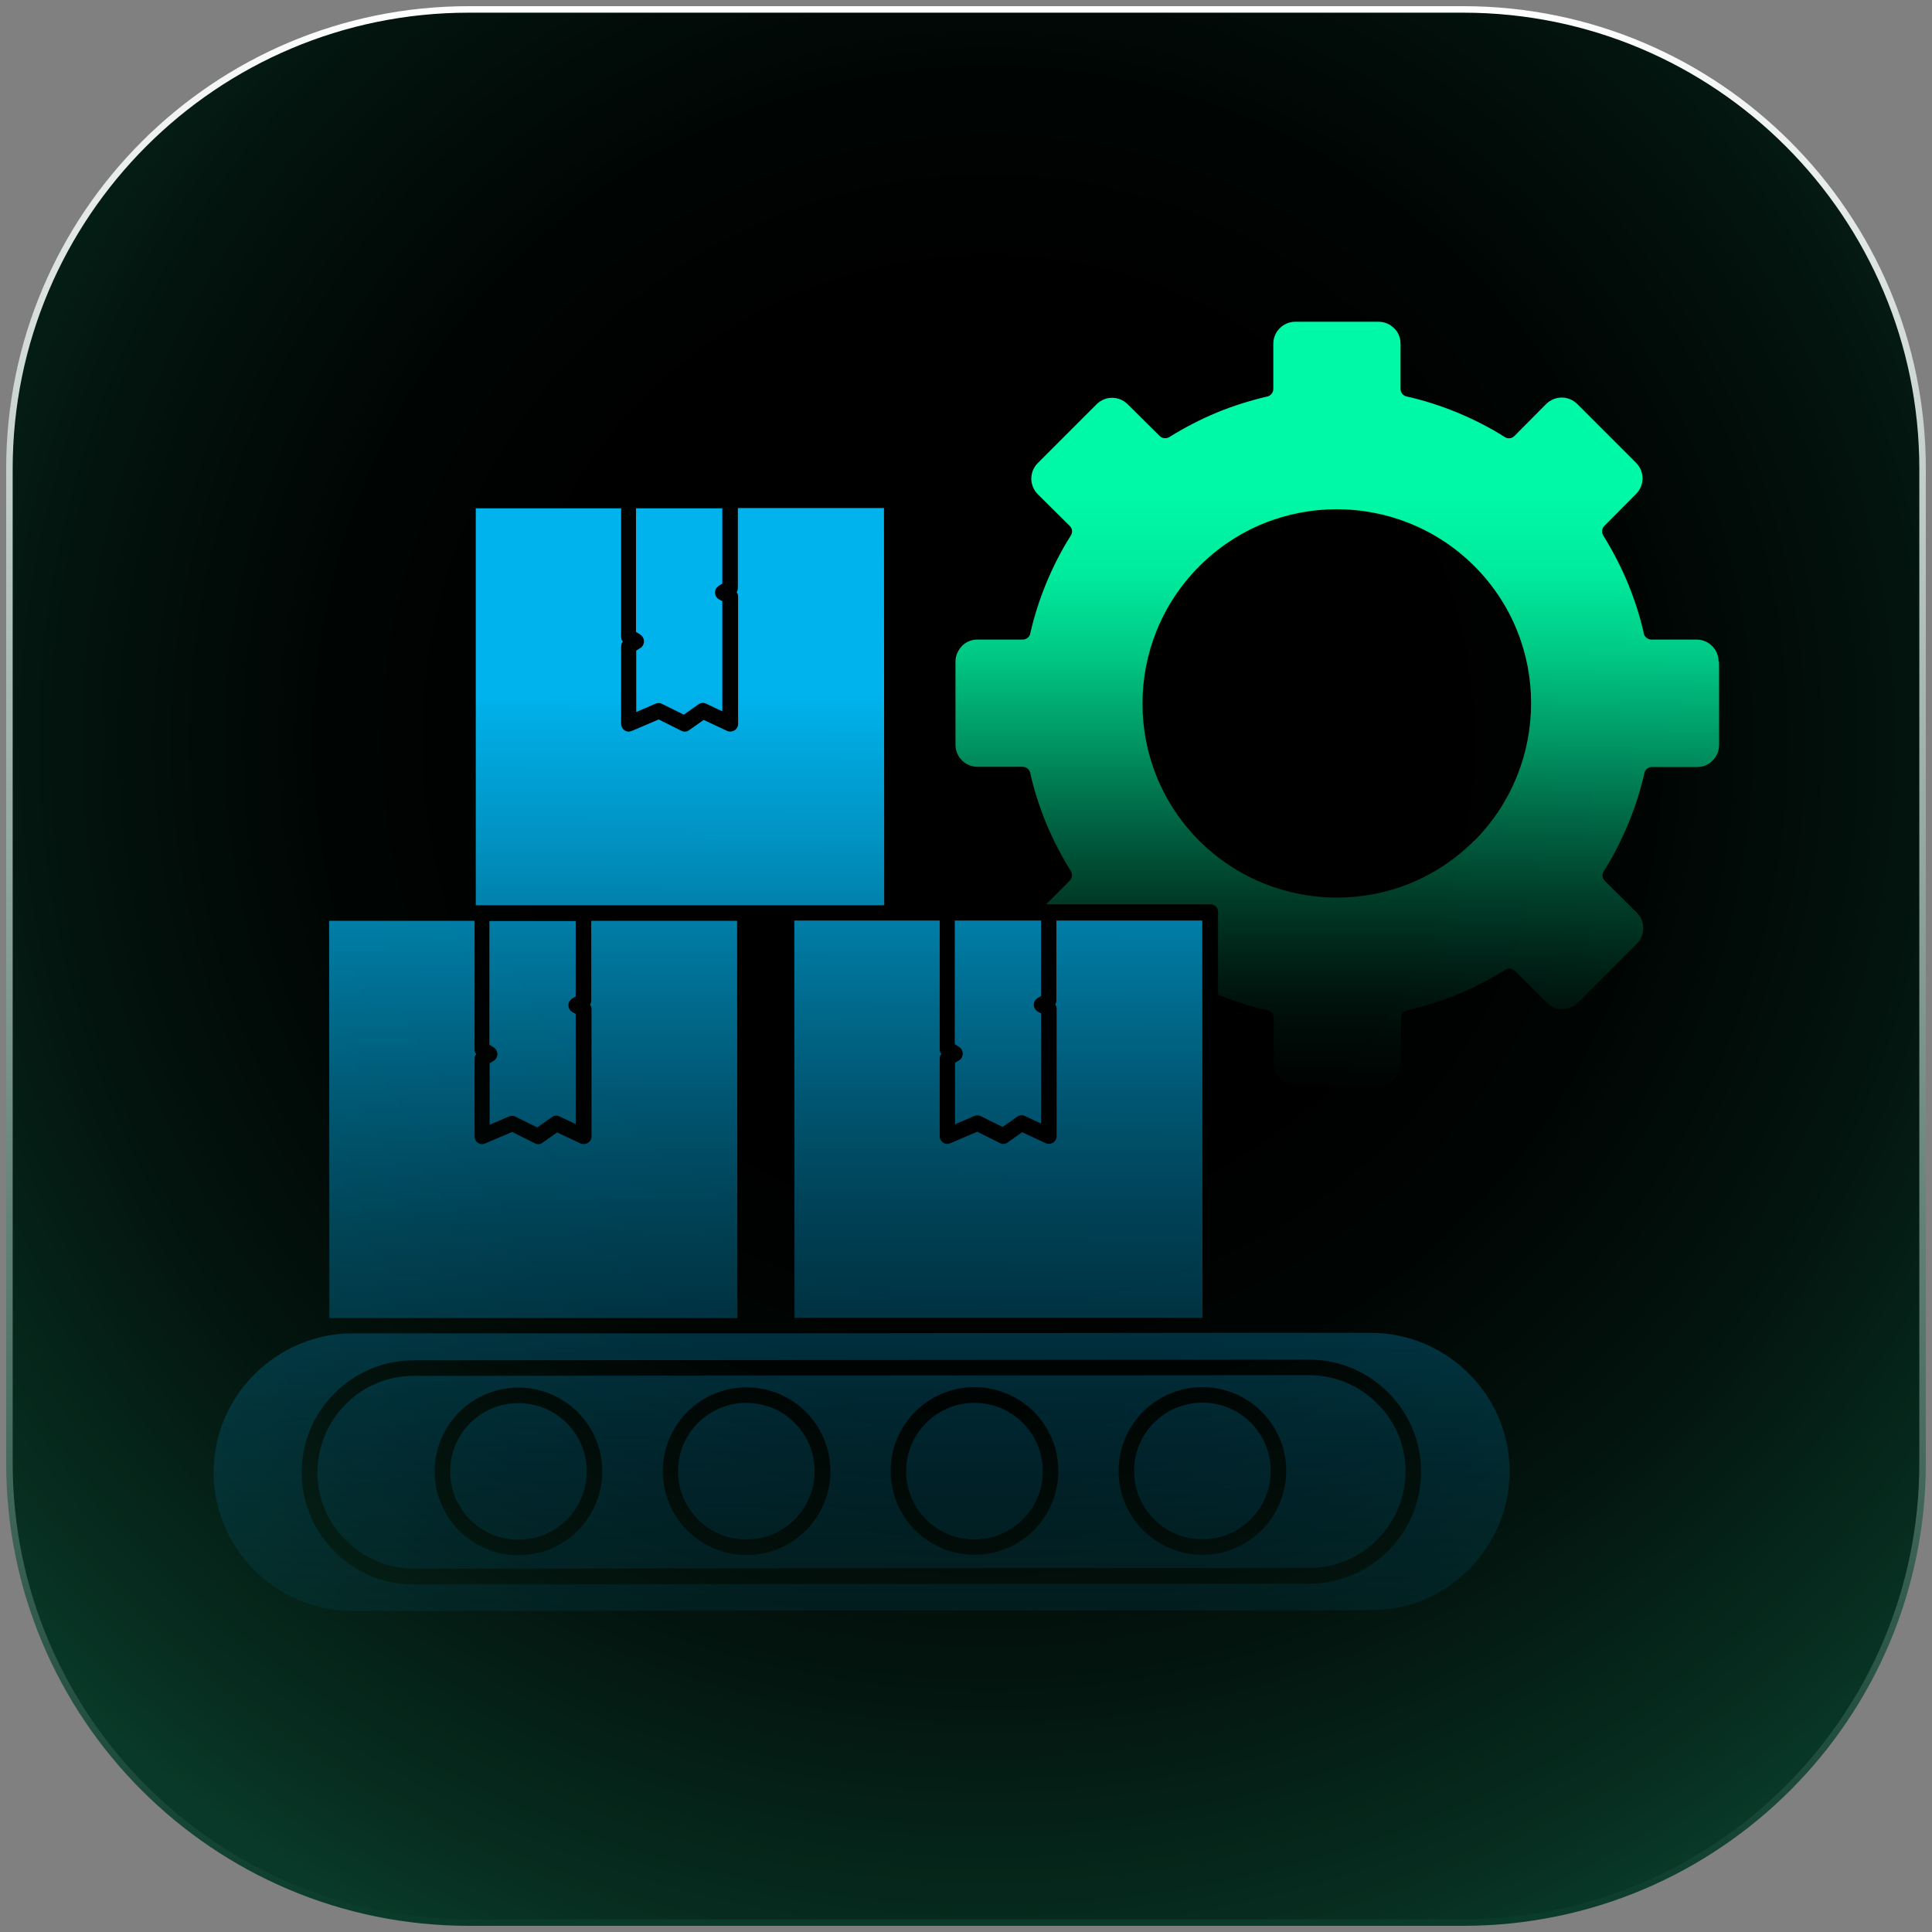
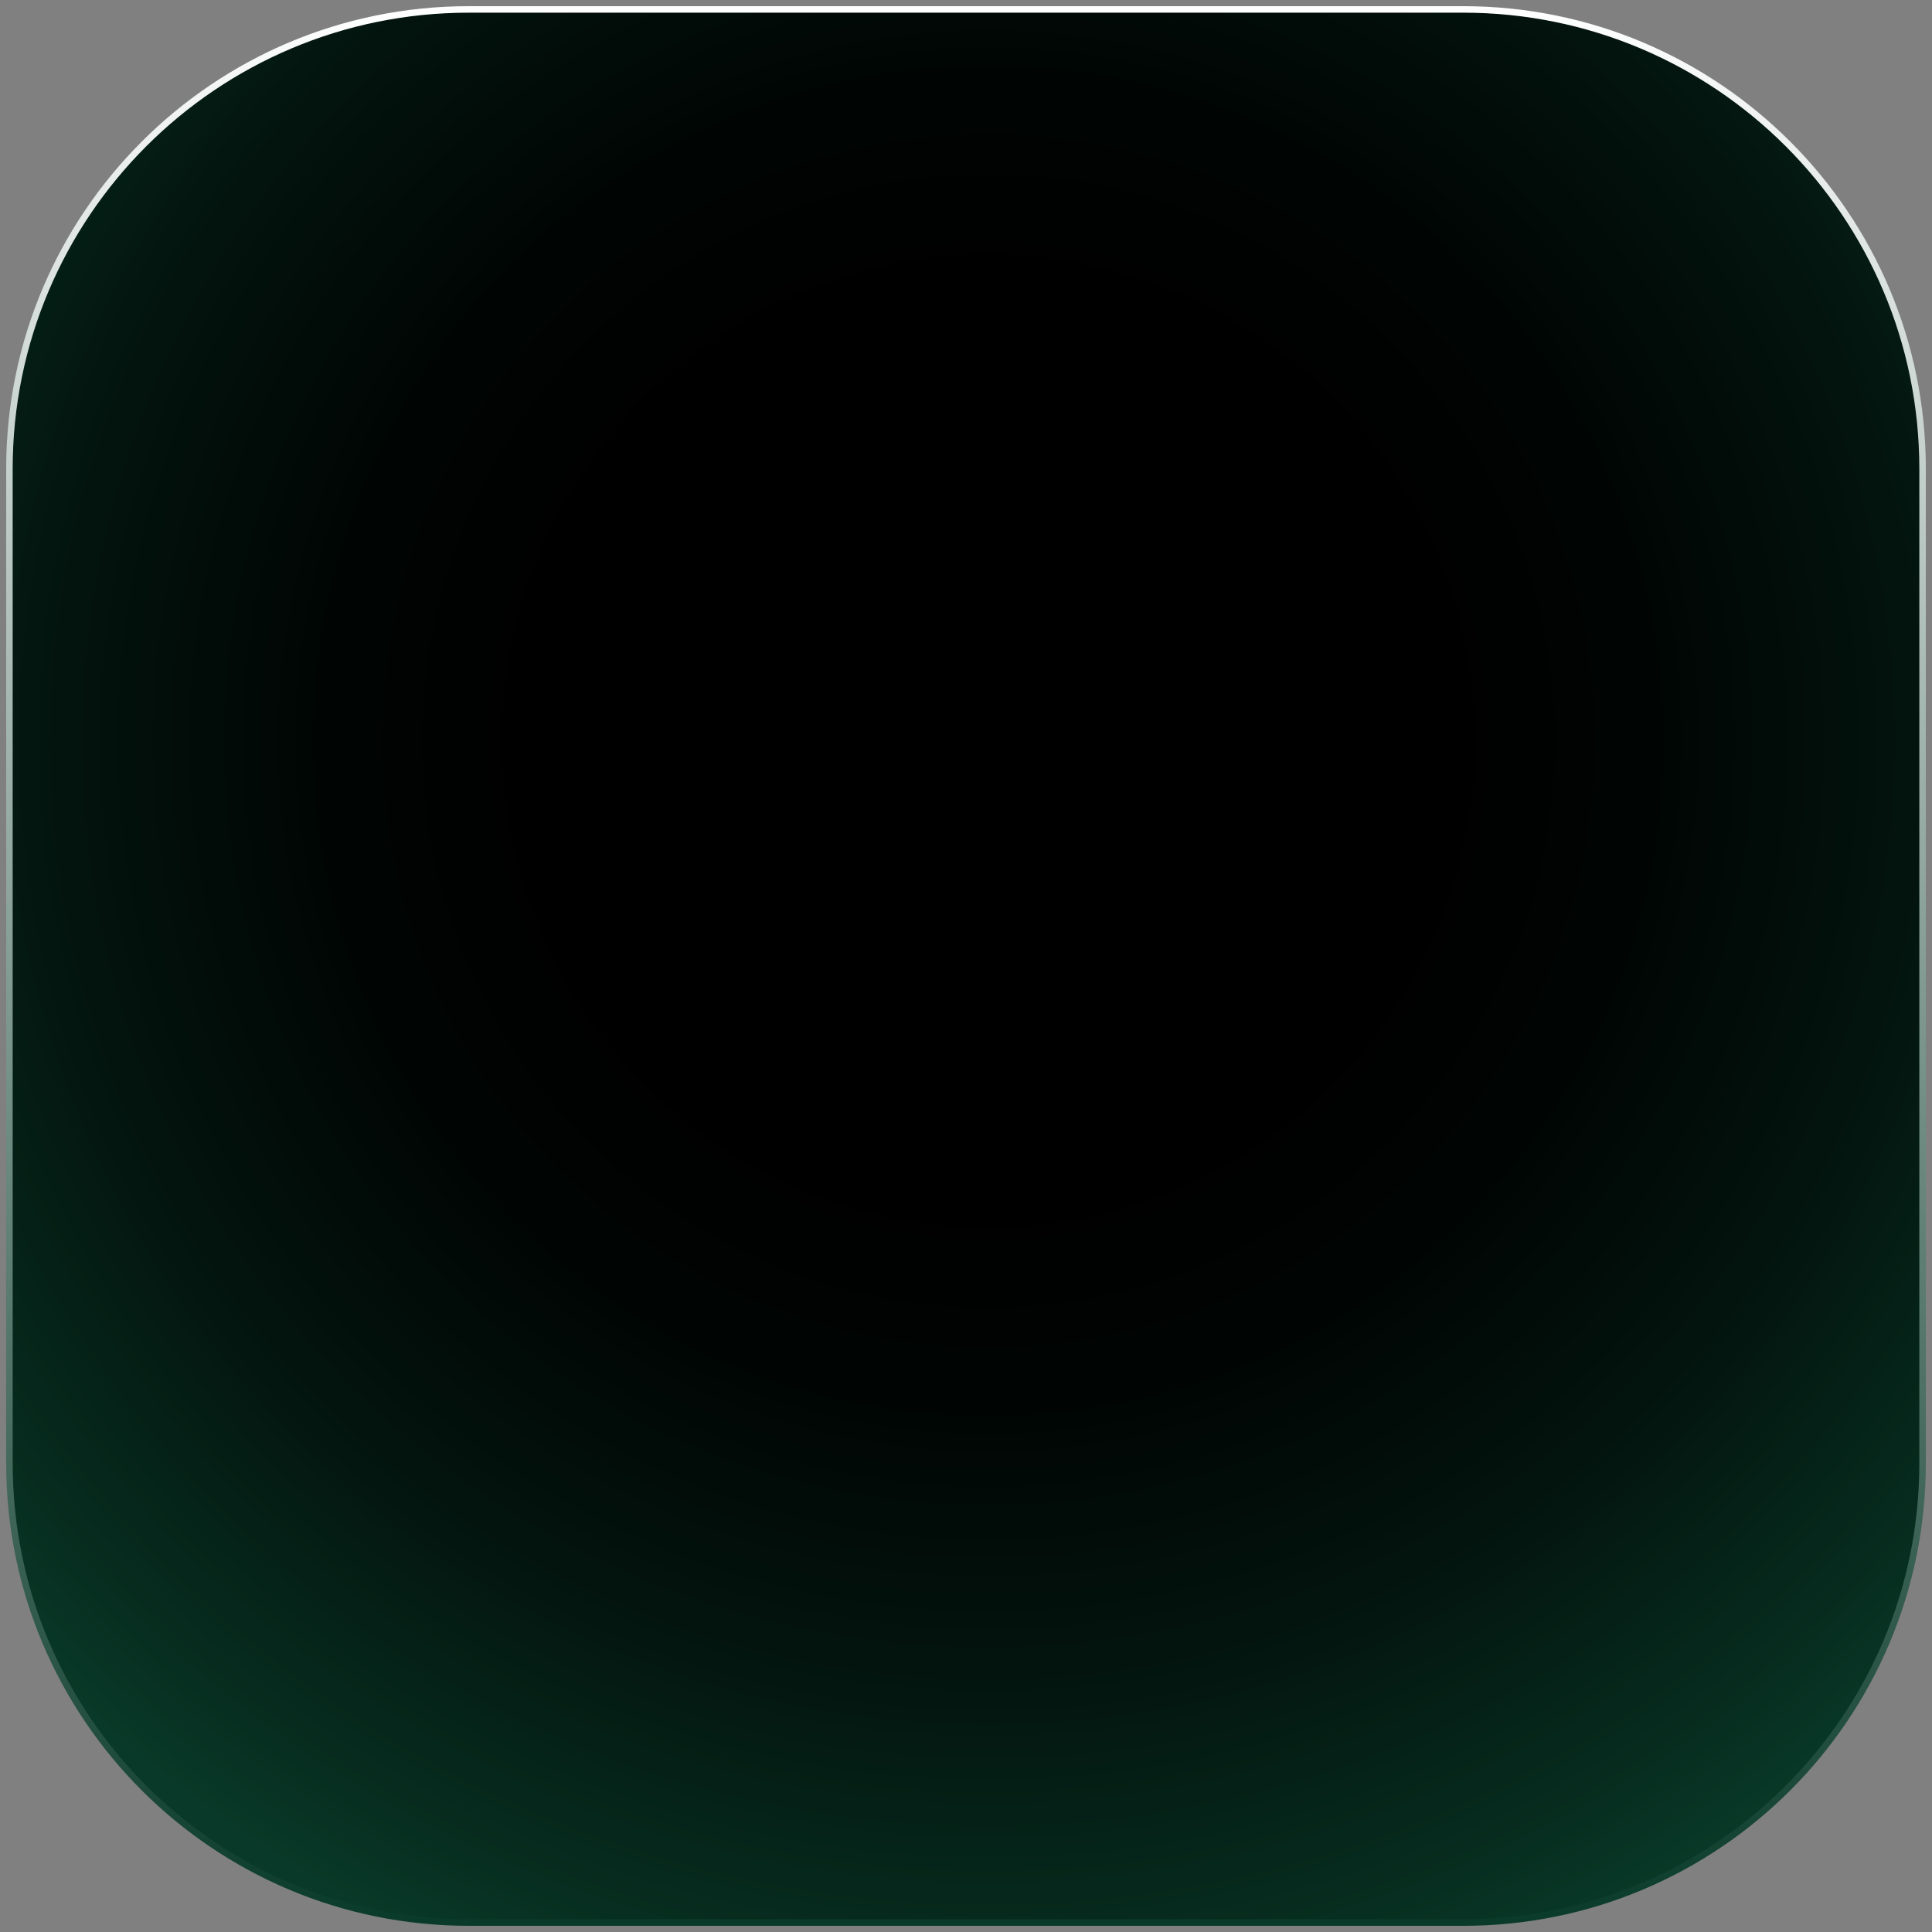
<svg xmlns="http://www.w3.org/2000/svg" width="205" height="205" viewBox="0 0 205 205" fill="none">
  <rect x="0" y="0" width="205" height="205" fill="#808080" stroke="none" />
  <path style="mix-blend-mode:screen" d="M155.255 1H49.745C22.824 1 1 22.824 1 49.745V155.255C1 182.176 22.824 204 49.745 204H155.255C182.176 204 204 182.176 204 155.255V49.745C204 22.824 182.176 1 155.255 1Z" fill="url(#paint0_radial_912_230)" stroke="url(#paint1_linear_912_230)" stroke-width="0.69" stroke-miterlimit="10" />
-   <path fill-rule="evenodd" clip-rule="evenodd" d="M112.092 97.679V106.128C112.092 106.306 112.041 106.458 111.965 106.585C112.067 106.712 112.117 106.89 112.117 107.042V120.541C112.117 120.541 112.117 120.77 112.041 120.897C111.864 121.303 111.356 121.48 110.95 121.303L108.463 120.135L106.915 121.227C106.687 121.404 106.357 121.43 106.078 121.277L103.693 120.085L100.902 121.277C100.902 121.277 100.648 121.379 100.521 121.379C100.064 121.379 99.709 120.998 99.709 120.567V112.345C99.709 112.168 99.76 111.965 99.886 111.838C99.76 111.686 99.709 111.508 99.709 111.305V97.679H84.281L84.306 139.826H127.596L127.571 97.679H112.143H112.092ZM101.308 97.679H110.468V105.672L110.062 105.925C110.062 105.925 109.859 106.103 109.783 106.23C109.58 106.636 109.732 107.118 110.113 107.346L110.468 107.524V119.222L108.742 118.41C108.489 118.283 108.184 118.308 107.93 118.486L106.383 119.577L104.124 118.461C103.921 118.334 103.642 118.308 103.388 118.41L101.333 119.298V112.777L101.739 112.523C101.866 112.472 101.967 112.345 102.043 112.218C102.272 111.838 102.145 111.33 101.764 111.077L101.308 110.797V97.653V97.679ZM62.737 97.704V106.154C62.737 106.331 62.687 106.484 62.611 106.611C62.712 106.737 62.763 106.915 62.763 107.067V120.567C62.763 120.567 62.763 120.795 62.687 120.922C62.509 121.328 62.002 121.506 61.596 121.328L59.109 120.161L57.561 121.252C57.333 121.43 57.003 121.455 56.724 121.303L54.338 120.11L51.547 121.303C51.547 121.303 51.293 121.404 51.166 121.404C50.71 121.404 50.355 121.024 50.355 120.592V112.371C50.355 112.193 50.405 111.99 50.532 111.863C50.405 111.711 50.355 111.533 50.355 111.33V97.704H34.926L34.952 139.852H78.242L78.216 97.704H62.788H62.737ZM51.928 97.729H61.088V105.722L60.682 105.976C60.682 105.976 60.479 106.154 60.403 106.281C60.2 106.687 60.352 107.169 60.733 107.397L61.088 107.575V119.273L59.363 118.461C59.109 118.334 58.804 118.359 58.551 118.537L57.003 119.628L54.744 118.511C54.541 118.385 54.262 118.359 54.008 118.461L51.953 119.349V112.827L52.359 112.574C52.486 112.523 52.587 112.396 52.664 112.269C52.892 111.889 52.765 111.381 52.385 111.127L51.928 110.848V97.704V97.729ZM78.292 53.932V62.382C78.292 62.56 78.242 62.712 78.165 62.839C78.267 62.966 78.318 63.143 78.318 63.295V76.795C78.318 76.795 78.318 77.023 78.242 77.15C78.064 77.556 77.556 77.734 77.15 77.556L74.664 76.389L73.116 77.48C72.888 77.658 72.558 77.683 72.278 77.531L69.893 76.338L67.102 77.531C67.102 77.531 66.848 77.632 66.721 77.632C66.265 77.632 65.909 77.252 65.909 76.82V68.599C65.909 68.421 65.96 68.218 66.087 68.091C65.96 67.939 65.909 67.761 65.909 67.558V53.932H50.481V96.055H61.976H79.054H93.822L93.796 53.907H78.368L78.292 53.932ZM67.483 53.932H76.643V61.925L76.237 62.179C76.237 62.179 76.034 62.357 75.958 62.483C75.755 62.889 75.907 63.372 76.288 63.6L76.643 63.778V75.475L74.918 74.663C74.664 74.537 74.359 74.562 74.106 74.74L72.558 75.831L70.299 74.714C70.096 74.587 69.817 74.562 69.563 74.663L67.508 75.552V69.03L67.914 68.776C68.041 68.726 68.142 68.599 68.219 68.472C68.447 68.091 68.32 67.584 67.939 67.33L67.483 67.051V53.907V53.932ZM72.913 149.824C74.511 148.226 76.745 147.211 79.206 147.211C81.667 147.211 83.875 148.2 85.499 149.799C87.097 151.397 88.112 153.63 88.112 156.092C88.112 158.553 87.123 160.761 85.524 162.385C83.926 163.983 81.693 164.998 79.231 164.998C76.77 164.998 74.562 164.009 72.938 162.41C71.34 160.812 70.325 158.579 70.325 156.117C70.325 153.656 71.314 151.448 72.913 149.824ZM79.18 148.86C77.176 148.86 75.374 149.672 74.055 150.991C72.735 152.311 71.949 154.113 71.949 156.117C71.949 158.122 72.761 159.923 74.08 161.243C75.4 162.562 77.201 163.349 79.206 163.349C81.21 163.349 83.012 162.537 84.332 161.218C85.651 159.898 86.438 158.096 86.438 156.092C86.438 154.087 85.626 152.286 84.306 150.966C82.987 149.647 81.185 148.86 79.18 148.86ZM48.705 149.85C50.304 148.251 52.537 147.236 54.998 147.236C57.459 147.236 59.667 148.226 61.291 149.824C62.89 151.423 63.905 153.656 63.905 156.117C63.905 158.579 62.915 160.786 61.316 162.41C59.718 164.009 57.485 165.024 55.023 165.024C52.562 165.024 50.355 164.034 48.73 162.436C47.132 160.837 46.117 158.604 46.117 156.143C46.117 153.681 47.106 151.474 48.705 149.85ZM54.998 148.885C52.993 148.885 51.192 149.697 49.872 151.017C48.553 152.336 47.766 154.138 47.766 156.143C47.766 158.147 48.578 159.949 49.898 161.268C51.217 162.588 53.019 163.374 55.023 163.374C57.028 163.374 58.83 162.562 60.149 161.243C61.469 159.923 62.255 158.122 62.255 156.117C62.255 154.113 61.443 152.311 60.124 150.991C58.804 149.672 57.003 148.885 54.998 148.885ZM121.278 149.799C122.876 148.2 125.109 147.185 127.571 147.185C130.032 147.185 132.24 148.175 133.864 149.773C135.462 151.372 136.477 153.605 136.477 156.066C136.477 158.528 135.488 160.735 133.889 162.359C132.29 163.958 130.057 164.973 127.596 164.973C125.135 164.973 122.927 163.983 121.303 162.385C119.704 160.786 118.689 158.553 118.689 156.092C118.689 153.63 119.679 151.423 121.278 149.799ZM127.571 148.835C125.566 148.835 123.764 149.647 122.445 150.966C121.125 152.286 120.339 154.087 120.339 156.092C120.339 158.096 121.151 159.898 122.47 161.218C123.79 162.537 125.591 163.324 127.596 163.324C129.601 163.324 131.402 162.512 132.722 161.192C134.041 159.873 134.828 158.071 134.828 156.066C134.828 154.062 134.016 152.26 132.696 150.941C131.377 149.621 129.575 148.835 127.571 148.835ZM97.095 149.799C98.694 148.2 100.927 147.185 103.388 147.185C105.85 147.185 108.057 148.175 109.681 149.773C111.28 151.372 112.295 153.605 112.295 156.066C112.295 158.528 111.305 160.735 109.707 162.359C108.108 163.958 105.875 164.973 103.414 164.973C100.952 164.973 98.745 163.983 97.121 162.385C95.522 160.786 94.507 158.553 94.507 156.092C94.507 153.63 95.497 151.423 97.095 149.799ZM103.388 148.86C101.384 148.86 99.582 149.672 98.263 150.991C96.943 152.311 96.156 154.113 96.156 156.117C96.156 158.122 96.968 159.923 98.288 161.243C99.607 162.562 101.409 163.349 103.414 163.349C105.418 163.349 107.22 162.537 108.539 161.218C109.859 159.898 110.646 158.096 110.646 156.092C110.646 154.087 109.834 152.286 108.514 150.966C107.195 149.647 105.393 148.86 103.388 148.86ZM43.884 144.343C40.611 144.343 37.642 145.688 35.485 147.845C33.328 150.002 32.008 152.971 32.008 156.244C32.008 159.517 33.353 162.486 35.51 164.643C37.667 166.8 40.636 168.12 43.909 168.12L138.913 168.043C142.187 168.043 145.156 166.699 147.312 164.542C149.469 162.385 150.789 159.416 150.789 156.143C150.789 152.869 149.444 149.9 147.287 147.743C145.13 145.587 142.161 144.267 138.888 144.267L43.884 144.343ZM138.888 145.916L43.884 145.993C41.067 145.993 38.504 147.134 36.677 149.012C34.825 150.865 33.683 153.427 33.683 156.244C33.683 159.061 34.825 161.624 36.703 163.451C38.555 165.303 41.118 166.445 43.935 166.445L138.939 166.369C141.755 166.369 144.318 165.227 146.145 163.349C147.998 161.497 149.139 158.934 149.139 156.117C149.139 153.301 147.998 150.738 146.12 148.911C144.267 147.058 141.705 145.916 138.888 145.916ZM145.435 141.425H128.408L83.469 141.476H37.362C33.328 141.501 29.648 143.176 26.984 145.84C24.32 148.505 22.67 152.184 22.67 156.244C22.67 160.279 24.32 163.958 27.009 166.622C29.674 169.287 33.353 170.936 37.413 170.936L145.485 170.86C149.52 170.86 153.199 169.211 155.864 166.521C158.528 163.831 160.178 160.177 160.178 156.117C160.178 152.083 158.528 148.403 155.838 145.739C153.174 143.074 149.495 141.425 145.435 141.425Z" fill="url(#paint2_linear_912_230)" />
-   <path fill-rule="evenodd" clip-rule="evenodd" d="M182.355 70.198C182.355 69.538 182.076 68.955 181.67 68.549C181.239 68.117 180.655 67.864 180.021 67.864H175.225C174.819 67.864 174.464 67.559 174.413 67.178C174.007 65.351 173.423 63.575 172.713 61.85C172.002 60.15 171.14 58.475 170.15 56.876C169.922 56.546 169.947 56.09 170.226 55.81L173.601 52.41C174.058 51.953 174.286 51.344 174.286 50.761C174.286 50.177 174.058 49.568 173.601 49.111L167.359 42.869C166.902 42.412 166.293 42.184 165.709 42.184C165.126 42.184 164.517 42.412 164.06 42.869L160.685 46.269C160.381 46.574 159.924 46.574 159.619 46.346C158.021 45.331 156.346 44.493 154.646 43.783C152.92 43.072 151.119 42.489 149.317 42.083C148.911 42.032 148.607 41.676 148.607 41.27V36.475C148.607 35.815 148.353 35.231 147.921 34.825C147.49 34.394 146.906 34.14 146.272 34.14H137.442C136.782 34.14 136.198 34.419 135.792 34.825C135.361 35.257 135.107 35.84 135.107 36.475V41.27C135.107 41.676 134.803 42.032 134.422 42.083C132.595 42.514 130.819 43.072 129.093 43.783C127.393 44.493 125.718 45.356 124.12 46.346C123.79 46.574 123.333 46.548 123.054 46.269L119.654 42.895C119.197 42.438 118.588 42.209 118.004 42.209C117.421 42.209 116.812 42.438 116.355 42.895L110.113 49.137C109.656 49.593 109.428 50.203 109.428 50.786C109.428 51.37 109.656 51.979 110.113 52.435L113.513 55.81C113.817 56.115 113.817 56.572 113.589 56.876C112.574 58.475 111.737 60.15 111.026 61.85C110.316 63.575 109.732 65.377 109.326 67.178C109.275 67.559 108.92 67.864 108.514 67.864H103.718C103.058 67.864 102.475 68.117 102.069 68.549C101.663 68.98 101.384 69.564 101.384 70.198V79.028C101.384 79.688 101.663 80.272 102.069 80.678C102.5 81.109 103.084 81.363 103.718 81.363H108.514C108.92 81.363 109.275 81.668 109.326 82.073C109.732 83.9 110.316 85.677 111.026 87.402C111.737 89.102 112.599 90.777 113.589 92.376C113.817 92.706 113.792 93.162 113.513 93.442L111.001 95.954H128.433C128.89 95.954 129.245 96.309 129.245 96.766V105.545C130.032 105.85 130.819 106.154 131.58 106.408C132.519 106.713 133.483 106.966 134.447 107.195C134.853 107.246 135.158 107.601 135.158 108.007V112.803C135.158 113.462 135.412 114.046 135.843 114.452C136.274 114.858 136.858 115.137 137.492 115.137H146.323C146.983 115.137 147.566 114.858 147.972 114.452C148.404 114.021 148.657 113.437 148.657 112.803V108.007C148.657 107.601 148.962 107.246 149.368 107.195C151.195 106.763 152.971 106.205 154.697 105.495C156.397 104.784 158.071 103.921 159.67 102.932C160 102.703 160.457 102.729 160.736 103.008L164.136 106.383C164.593 106.84 165.202 107.068 165.785 107.068C166.369 107.068 166.978 106.84 167.435 106.383L173.677 100.141C174.134 99.684 174.362 99.075 174.362 98.491C174.362 97.907 174.134 97.299 173.677 96.842L170.277 93.467C169.972 93.162 169.972 92.706 170.201 92.401C171.216 90.802 172.053 89.128 172.764 87.428C173.474 85.702 174.058 83.9 174.464 82.099C174.514 81.693 174.87 81.388 175.276 81.388H180.072C180.731 81.388 181.315 81.135 181.721 80.703C182.152 80.272 182.406 79.688 182.406 79.054V70.223L182.355 70.198ZM156.422 89.204C152.387 93.239 147.135 95.243 141.857 95.243C136.579 95.243 131.301 93.239 127.266 89.229C123.232 85.195 121.227 79.942 121.227 74.664C121.227 69.386 123.232 64.108 127.266 60.073C131.301 56.039 136.553 54.034 141.831 54.034C147.109 54.034 152.387 56.039 156.422 60.048C160.457 64.083 162.461 69.335 162.461 74.613C162.461 79.891 160.457 85.169 156.447 89.204H156.422Z" fill="url(#paint3_linear_912_230)" />
  <defs>
    <radialGradient id="paint0_radial_912_230" cx="0" cy="0" r="1" gradientUnits="userSpaceOnUse" gradientTransform="translate(104.86 78.8) scale(140.298)">
      <stop offset="0.35" />
      <stop offset="0.5" stop-color="#000503" />
      <stop offset="0.7" stop-color="#03140E" />
      <stop offset="0.92" stop-color="#072E20" />
      <stop offset="1" stop-color="#093A29" />
    </radialGradient>
    <linearGradient id="paint1_linear_912_230" x1="102.5" y1="204.888" x2="102.5" y2="0.137" gradientUnits="userSpaceOnUse">
      <stop stop-color="#093A29" />
      <stop offset="1" stop-color="white" />
    </linearGradient>
    <linearGradient id="paint2_linear_912_230" x1="91.411" y1="44.188" x2="91" y2="227" gradientUnits="userSpaceOnUse">
      <stop offset="0.16" stop-color="#00B3ED" />
      <stop offset="0.24" stop-color="#00A8DF" stop-opacity="0.884" />
      <stop offset="0.39" stop-color="#008DBB" stop-opacity="0.624" />
      <stop offset="0.6" stop-color="#006282" stop-opacity="0.302" />
      <stop offset="0.85" stop-color="#002733" stop-opacity="0.048" />
      <stop offset="1" stop-opacity="0" />
    </linearGradient>
    <linearGradient id="paint3_linear_912_230" x1="141.831" y1="27.365" x2="141.831" y2="132.722" gradientUnits="userSpaceOnUse">
      <stop offset="0.24" stop-color="#00F9A6" />
      <stop offset="0.32" stop-color="#00F4A3" stop-opacity="0.96" />
      <stop offset="0.4" stop-color="#00E79A" stop-opacity="0.865" />
      <stop offset="0.49" stop-color="#00D28C" stop-opacity="0.706" />
      <stop offset="0.58" stop-color="#00B479" stop-opacity="0.518" />
      <stop offset="0.68" stop-color="#008E60" stop-opacity="0.314" />
      <stop offset="0.77" stop-color="#005E41" stop-opacity="0.137" />
      <stop offset="0.86" stop-color="#00281D" stop-opacity="0.02" />
      <stop offset="0.92" stop-color="#000507" stop-opacity="0" />
    </linearGradient>
  </defs>
</svg>